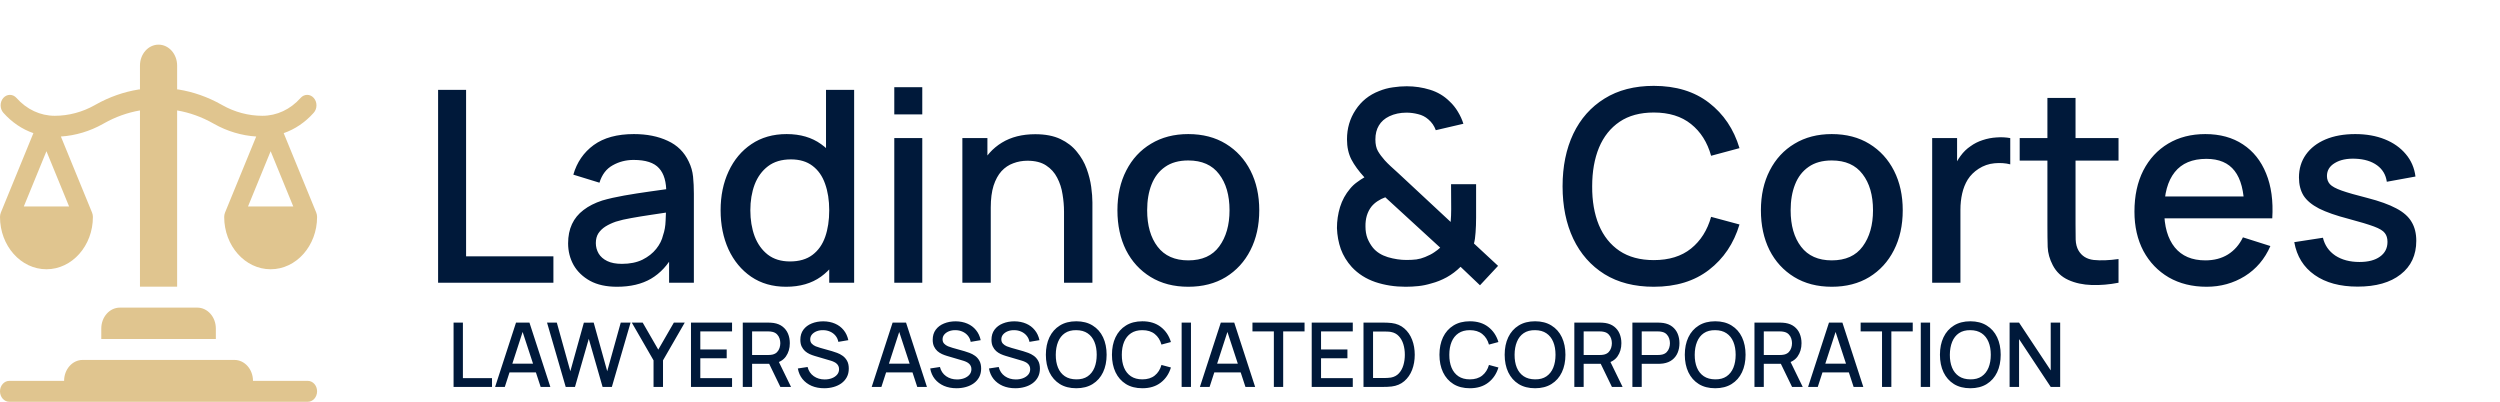
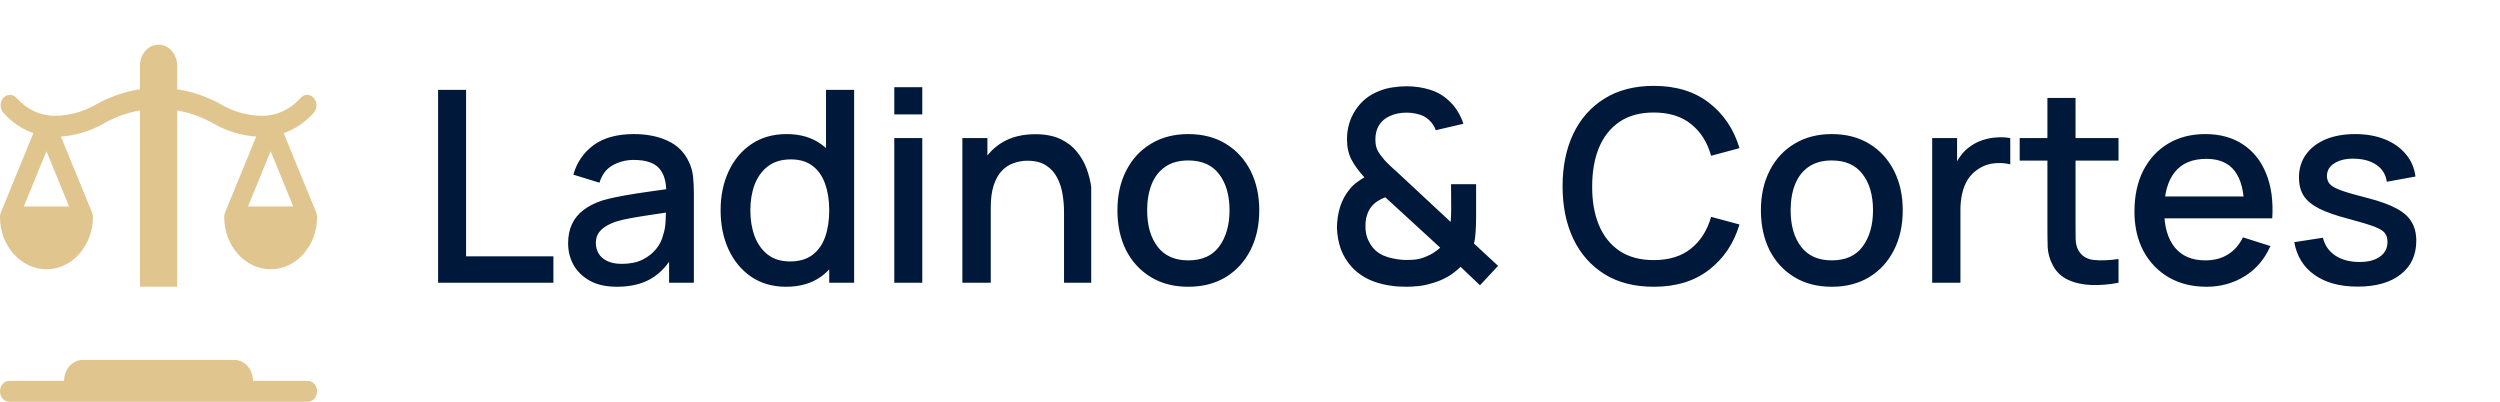
<svg xmlns="http://www.w3.org/2000/svg" width="168" height="27" viewBox="0 0 168 27" fill="none">
  <path d="M0 14.579C0 16.517 1.4 18.094 3.121 18.094C4.842 18.094 6.243 16.517 6.243 14.579C6.243 14.477 6.223 14.376 6.185 14.284L4.091 9.174C5.072 9.111 6.043 8.821 6.922 8.326L6.991 8.287C7.752 7.858 8.564 7.567 9.406 7.421V19.266H11.903V7.421C12.744 7.567 13.556 7.858 14.317 8.287L14.387 8.326C15.265 8.821 16.236 9.111 17.217 9.174L15.123 14.284C15.085 14.376 15.066 14.477 15.066 14.579C15.066 16.517 16.466 18.094 18.187 18.094C19.908 18.094 21.308 16.517 21.308 14.579C21.308 14.477 21.289 14.376 21.251 14.284L19.064 8.947C19.819 8.687 20.51 8.222 21.084 7.575C21.328 7.301 21.328 6.856 21.084 6.581C20.84 6.306 20.445 6.306 20.201 6.581C19.514 7.355 18.6 7.781 17.628 7.781C16.701 7.781 15.774 7.535 14.945 7.068L14.875 7.029C13.967 6.518 12.997 6.176 11.991 6.014C11.962 6.009 11.932 6.007 11.903 6.007V4.406C11.903 3.63 11.344 3 10.654 3C9.965 3 9.406 3.63 9.406 4.406V6.007C9.376 6.007 9.346 6.009 9.317 6.014C8.311 6.176 7.341 6.518 6.433 7.029L6.363 7.068C5.535 7.535 4.607 7.781 3.68 7.781C2.708 7.781 1.795 7.355 1.107 6.581C0.864 6.307 0.468 6.307 0.224 6.581C-0.019 6.856 -0.019 7.301 0.224 7.576C0.798 8.222 1.49 8.687 2.244 8.947L0.057 14.284C0.02 14.376 0 14.477 0 14.579ZM16.666 13.875L18.187 10.162L19.708 13.875H16.666ZM3.121 10.162L4.643 13.875H1.6L3.121 10.162Z" fill="#E0C58F" />
  <path d="M20.684 25.594H17.001C17.001 24.817 16.442 24.187 15.752 24.187H5.556C4.866 24.187 4.307 24.817 4.307 25.594H0.624C0.28 25.594 0 25.909 0 26.297C0 26.685 0.28 27 0.624 27H20.684C21.029 27 21.308 26.685 21.308 26.297C21.308 25.909 21.029 25.594 20.684 25.594Z" fill="#E0C58F" />
-   <path d="M13.257 20.672H8.055C7.365 20.672 6.806 21.301 6.806 22.078V22.781H14.505V22.078C14.505 21.301 13.947 20.672 13.257 20.672Z" fill="#E0C58F" />
-   <path d="M29.44 19V6.04H31.321V17.227H37.189V19H29.44ZM41.462 19.27C40.742 19.27 40.139 19.138 39.653 18.874C39.167 18.604 38.798 18.25 38.546 17.812C38.3 17.368 38.177 16.882 38.177 16.354C38.177 15.862 38.264 15.43 38.438 15.058C38.612 14.686 38.87 14.371 39.212 14.113C39.554 13.849 39.974 13.636 40.472 13.474C40.904 13.348 41.393 13.237 41.939 13.141C42.485 13.045 43.058 12.955 43.658 12.871C44.264 12.787 44.864 12.703 45.458 12.619L44.774 12.997C44.786 12.235 44.624 11.671 44.288 11.305C43.958 10.933 43.388 10.747 42.578 10.747C42.068 10.747 41.6 10.867 41.174 11.107C40.748 11.341 40.451 11.731 40.283 12.277L38.528 11.737C38.768 10.903 39.224 10.24 39.896 9.748C40.574 9.256 41.474 9.01 42.596 9.01C43.466 9.01 44.222 9.16 44.864 9.46C45.512 9.754 45.986 10.222 46.286 10.864C46.442 11.182 46.538 11.518 46.574 11.872C46.61 12.226 46.628 12.607 46.628 13.015V19H44.963V16.777L45.287 17.065C44.885 17.809 44.372 18.364 43.748 18.73C43.13 19.09 42.368 19.27 41.462 19.27ZM41.795 17.731C42.329 17.731 42.788 17.638 43.172 17.452C43.556 17.26 43.865 17.017 44.099 16.723C44.333 16.429 44.486 16.123 44.558 15.805C44.66 15.517 44.717 15.193 44.729 14.833C44.747 14.473 44.756 14.185 44.756 13.969L45.368 14.194C44.774 14.284 44.234 14.365 43.748 14.437C43.262 14.509 42.821 14.581 42.425 14.653C42.035 14.719 41.687 14.8 41.381 14.896C41.123 14.986 40.892 15.094 40.688 15.22C40.49 15.346 40.331 15.499 40.211 15.679C40.097 15.859 40.04 16.078 40.04 16.336C40.04 16.588 40.103 16.822 40.229 17.038C40.355 17.248 40.547 17.416 40.805 17.542C41.063 17.668 41.393 17.731 41.795 17.731ZM52.826 19.27C51.92 19.27 51.137 19.045 50.477 18.595C49.823 18.145 49.316 17.533 48.956 16.759C48.602 15.979 48.425 15.103 48.425 14.131C48.425 13.153 48.605 12.28 48.965 11.512C49.325 10.738 49.835 10.129 50.495 9.685C51.161 9.235 51.95 9.01 52.862 9.01C53.78 9.01 54.551 9.235 55.175 9.685C55.805 10.129 56.279 10.738 56.597 11.512C56.921 12.286 57.083 13.159 57.083 14.131C57.083 15.103 56.921 15.976 56.597 16.75C56.273 17.524 55.796 18.139 55.166 18.595C54.536 19.045 53.756 19.27 52.826 19.27ZM53.087 17.569C53.705 17.569 54.209 17.422 54.599 17.128C54.989 16.834 55.274 16.429 55.454 15.913C55.634 15.397 55.724 14.803 55.724 14.131C55.724 13.459 55.631 12.865 55.445 12.349C55.265 11.833 54.983 11.431 54.599 11.143C54.221 10.855 53.738 10.711 53.15 10.711C52.526 10.711 52.013 10.864 51.611 11.17C51.209 11.476 50.909 11.887 50.711 12.403C50.519 12.919 50.423 13.495 50.423 14.131C50.423 14.773 50.519 15.355 50.711 15.877C50.909 16.393 51.203 16.804 51.593 17.11C51.989 17.416 52.487 17.569 53.087 17.569ZM55.724 19V12.007H55.508V6.04H57.398V19H55.724ZM60.096 7.687V5.86H61.977V7.687H60.096ZM60.096 19V9.28H61.977V19H60.096ZM71.502 19V14.221C71.502 13.843 71.469 13.456 71.403 13.06C71.343 12.658 71.223 12.286 71.043 11.944C70.869 11.602 70.62 11.326 70.296 11.116C69.978 10.906 69.561 10.801 69.045 10.801C68.709 10.801 68.391 10.858 68.091 10.972C67.791 11.08 67.527 11.257 67.299 11.503C67.077 11.749 66.9 12.073 66.768 12.475C66.642 12.877 66.579 13.366 66.579 13.942L65.409 13.501C65.409 12.619 65.574 11.842 65.904 11.17C66.234 10.492 66.708 9.964 67.326 9.586C67.944 9.208 68.691 9.019 69.567 9.019C70.239 9.019 70.803 9.127 71.259 9.343C71.715 9.559 72.084 9.844 72.366 10.198C72.654 10.546 72.873 10.927 73.023 11.341C73.173 11.755 73.275 12.16 73.329 12.556C73.383 12.952 73.41 13.3 73.41 13.6V19H71.502ZM64.671 19V9.28H66.354V12.088H66.579V19H64.671ZM79.852 19.27C78.88 19.27 78.037 19.051 77.323 18.613C76.609 18.175 76.057 17.572 75.667 16.804C75.283 16.03 75.091 15.139 75.091 14.131C75.091 13.117 75.289 12.226 75.685 11.458C76.081 10.684 76.636 10.084 77.35 9.658C78.064 9.226 78.898 9.01 79.852 9.01C80.824 9.01 81.667 9.229 82.381 9.667C83.095 10.105 83.647 10.708 84.037 11.476C84.427 12.244 84.622 13.129 84.622 14.131C84.622 15.145 84.424 16.039 84.028 16.813C83.638 17.581 83.086 18.184 82.372 18.622C81.658 19.054 80.818 19.27 79.852 19.27ZM79.852 17.497C80.782 17.497 81.475 17.185 81.931 16.561C82.393 15.931 82.624 15.121 82.624 14.131C82.624 13.117 82.39 12.307 81.922 11.701C81.46 11.089 80.77 10.783 79.852 10.783C79.222 10.783 78.703 10.927 78.295 11.215C77.887 11.497 77.584 11.89 77.386 12.394C77.188 12.892 77.089 13.471 77.089 14.131C77.089 15.151 77.323 15.967 77.791 16.579C78.259 17.191 78.946 17.497 79.852 17.497ZM94.46 19.27C93.734 19.27 93.056 19.165 92.426 18.955C91.796 18.739 91.268 18.403 90.842 17.947C90.512 17.581 90.266 17.179 90.104 16.741C89.948 16.297 89.861 15.826 89.843 15.328C89.843 14.842 89.912 14.371 90.05 13.915C90.194 13.453 90.419 13.042 90.725 12.682C90.863 12.514 91.016 12.37 91.184 12.25C91.352 12.124 91.52 12.013 91.688 11.917C91.304 11.497 91.013 11.098 90.815 10.72C90.617 10.336 90.518 9.883 90.518 9.361C90.518 8.629 90.71 7.972 91.094 7.39C91.478 6.802 92.003 6.379 92.669 6.121C92.975 5.995 93.287 5.911 93.605 5.869C93.923 5.821 94.232 5.797 94.532 5.797C95.072 5.797 95.594 5.875 96.098 6.031C96.602 6.187 97.034 6.442 97.394 6.796C97.622 7.006 97.814 7.243 97.97 7.507C98.132 7.771 98.255 8.041 98.339 8.317L96.485 8.749C96.383 8.461 96.215 8.218 95.981 8.02C95.783 7.846 95.552 7.729 95.288 7.669C95.03 7.603 94.772 7.57 94.514 7.57C94.088 7.57 93.704 7.651 93.362 7.813C93.05 7.963 92.816 8.17 92.66 8.434C92.504 8.692 92.426 9.004 92.426 9.37C92.426 9.694 92.483 9.955 92.597 10.153C92.711 10.351 92.864 10.558 93.056 10.774C93.17 10.9 93.305 11.035 93.461 11.179C93.623 11.323 93.788 11.473 93.956 11.629L97.484 14.914C97.496 14.782 97.505 14.641 97.511 14.491C97.517 14.341 97.52 14.197 97.52 14.059L97.511 12.376H99.194V14.599C99.194 14.977 99.182 15.319 99.158 15.625C99.14 15.925 99.104 16.171 99.05 16.363L100.67 17.866L99.455 19.171L98.15 17.929C97.874 18.205 97.565 18.439 97.223 18.631C96.881 18.817 96.536 18.955 96.188 19.045C95.894 19.135 95.603 19.195 95.315 19.225C95.033 19.255 94.748 19.27 94.46 19.27ZM94.514 17.47C94.754 17.47 94.976 17.458 95.18 17.434C95.384 17.404 95.579 17.35 95.765 17.272C96.017 17.17 96.221 17.065 96.377 16.957C96.539 16.849 96.674 16.744 96.782 16.642L93.092 13.258C92.906 13.324 92.732 13.411 92.57 13.519C92.414 13.621 92.279 13.741 92.165 13.879C92.027 14.053 91.922 14.257 91.85 14.491C91.784 14.719 91.754 14.965 91.76 15.229C91.76 15.517 91.805 15.781 91.895 16.021C91.991 16.255 92.114 16.465 92.264 16.651C92.504 16.939 92.837 17.149 93.263 17.281C93.695 17.407 94.112 17.47 94.514 17.47ZM111.134 19.27C109.838 19.27 108.734 18.988 107.822 18.424C106.91 17.854 106.211 17.062 105.725 16.048C105.245 15.034 105.005 13.858 105.005 12.52C105.005 11.182 105.245 10.006 105.725 8.992C106.211 7.978 106.91 7.189 107.822 6.625C108.734 6.055 109.838 5.77 111.134 5.77C112.628 5.77 113.864 6.148 114.842 6.904C115.826 7.66 116.51 8.677 116.894 9.955L114.986 10.468C114.734 9.562 114.284 8.851 113.636 8.335C112.994 7.819 112.16 7.561 111.134 7.561C110.216 7.561 109.451 7.768 108.839 8.182C108.227 8.596 107.765 9.175 107.453 9.919C107.147 10.663 106.994 11.53 106.994 12.52C106.988 13.51 107.138 14.377 107.444 15.121C107.756 15.865 108.218 16.444 108.83 16.858C109.448 17.272 110.216 17.479 111.134 17.479C112.16 17.479 112.994 17.221 113.636 16.705C114.284 16.183 114.734 15.472 114.986 14.572L116.894 15.085C116.51 16.363 115.826 17.38 114.842 18.136C113.864 18.892 112.628 19.27 111.134 19.27ZM123.094 19.27C122.122 19.27 121.279 19.051 120.565 18.613C119.851 18.175 119.299 17.572 118.909 16.804C118.525 16.03 118.333 15.139 118.333 14.131C118.333 13.117 118.531 12.226 118.927 11.458C119.323 10.684 119.878 10.084 120.592 9.658C121.306 9.226 122.14 9.01 123.094 9.01C124.066 9.01 124.909 9.229 125.623 9.667C126.337 10.105 126.889 10.708 127.279 11.476C127.669 12.244 127.864 13.129 127.864 14.131C127.864 15.145 127.666 16.039 127.27 16.813C126.88 17.581 126.328 18.184 125.614 18.622C124.9 19.054 124.06 19.27 123.094 19.27ZM123.094 17.497C124.024 17.497 124.717 17.185 125.173 16.561C125.635 15.931 125.866 15.121 125.866 14.131C125.866 13.117 125.632 12.307 125.164 11.701C124.702 11.089 124.012 10.783 123.094 10.783C122.464 10.783 121.945 10.927 121.537 11.215C121.129 11.497 120.826 11.89 120.628 12.394C120.43 12.892 120.331 13.471 120.331 14.131C120.331 15.151 120.565 15.967 121.033 16.579C121.501 17.191 122.188 17.497 123.094 17.497ZM129.842 19V9.28H131.516V11.638L131.282 11.332C131.402 11.02 131.558 10.735 131.75 10.477C131.942 10.213 132.164 9.997 132.416 9.829C132.662 9.649 132.935 9.511 133.235 9.415C133.541 9.313 133.853 9.253 134.171 9.235C134.489 9.211 134.795 9.226 135.089 9.28V11.044C134.771 10.96 134.417 10.936 134.027 10.972C133.643 11.008 133.289 11.131 132.965 11.341C132.659 11.539 132.416 11.779 132.236 12.061C132.062 12.343 131.936 12.658 131.858 13.006C131.78 13.348 131.741 13.711 131.741 14.095V19H129.842ZM142.365 19C141.753 19.12 141.153 19.171 140.565 19.153C139.977 19.135 139.452 19.021 138.99 18.811C138.528 18.601 138.18 18.271 137.946 17.821C137.736 17.419 137.622 17.011 137.604 16.597C137.592 16.177 137.586 15.703 137.586 15.175V6.58H139.476V15.085C139.476 15.475 139.479 15.814 139.485 16.102C139.497 16.39 139.56 16.633 139.674 16.831C139.89 17.203 140.232 17.416 140.7 17.47C141.174 17.518 141.729 17.497 142.365 17.407V19ZM135.723 10.792V9.28H142.365V10.792H135.723ZM148.286 19.27C147.32 19.27 146.471 19.06 145.739 18.64C145.013 18.214 144.446 17.623 144.038 16.867C143.636 16.105 143.435 15.223 143.435 14.221C143.435 13.159 143.633 12.238 144.029 11.458C144.431 10.678 144.989 10.075 145.703 9.649C146.417 9.223 147.248 9.01 148.196 9.01C149.186 9.01 150.029 9.241 150.725 9.703C151.421 10.159 151.94 10.81 152.282 11.656C152.63 12.502 152.768 13.507 152.696 14.671H150.815V13.987C150.803 12.859 150.587 12.025 150.167 11.485C149.753 10.945 149.12 10.675 148.268 10.675C147.326 10.675 146.618 10.972 146.144 11.566C145.67 12.16 145.433 13.018 145.433 14.14C145.433 15.208 145.67 16.036 146.144 16.624C146.618 17.206 147.302 17.497 148.196 17.497C148.784 17.497 149.291 17.365 149.717 17.101C150.149 16.831 150.485 16.447 150.725 15.949L152.57 16.534C152.192 17.404 151.619 18.079 150.851 18.559C150.083 19.033 149.228 19.27 148.286 19.27ZM144.821 14.671V13.204H151.76V14.671H144.821ZM158.432 19.261C157.25 19.261 156.287 19 155.543 18.478C154.799 17.956 154.343 17.221 154.175 16.273L156.101 15.976C156.221 16.48 156.497 16.879 156.929 17.173C157.367 17.461 157.91 17.605 158.558 17.605C159.146 17.605 159.605 17.485 159.935 17.245C160.271 17.005 160.439 16.675 160.439 16.255C160.439 16.009 160.379 15.811 160.259 15.661C160.145 15.505 159.902 15.358 159.53 15.22C159.158 15.082 158.591 14.911 157.829 14.707C156.995 14.491 156.332 14.26 155.84 14.014C155.354 13.762 155.006 13.471 154.796 13.141C154.592 12.805 154.49 12.4 154.49 11.926C154.49 11.338 154.646 10.825 154.958 10.387C155.27 9.949 155.708 9.61 156.272 9.37C156.842 9.13 157.508 9.01 158.27 9.01C159.014 9.01 159.677 9.127 160.259 9.361C160.841 9.595 161.312 9.928 161.672 10.36C162.032 10.786 162.248 11.287 162.32 11.863L160.394 12.214C160.328 11.746 160.109 11.377 159.737 11.107C159.365 10.837 158.882 10.69 158.288 10.666C157.718 10.642 157.256 10.738 156.902 10.954C156.548 11.164 156.371 11.455 156.371 11.827C156.371 12.043 156.437 12.226 156.569 12.376C156.707 12.526 156.971 12.67 157.361 12.808C157.751 12.946 158.327 13.111 159.089 13.303C159.905 13.513 160.553 13.747 161.033 14.005C161.513 14.257 161.855 14.56 162.059 14.914C162.269 15.262 162.374 15.685 162.374 16.183C162.374 17.143 162.023 17.896 161.321 18.442C160.625 18.988 159.662 19.261 158.432 19.261Z" fill="#00193A" />
-   <path d="M30.48 26V21.68H31.107V25.409H33.063V26H30.48ZM33.272 26L34.676 21.68H35.579L36.983 26H36.332L35.039 22.058H35.201L33.923 26H33.272ZM34.001 25.025V24.437H36.257V25.025H34.001ZM38.015 26L36.761 21.68H37.418L38.327 24.947L39.236 21.683L39.896 21.68L40.805 24.947L41.714 21.68H42.374L41.117 26H40.493L39.566 22.769L38.639 26H38.015ZM43.918 26V24.215L42.457 21.68H43.189L44.236 23.495L45.283 21.68H46.015L44.554 24.215V26H43.918ZM46.434 26V21.68H49.194V22.271H47.061V23.483H48.834V24.074H47.061V25.409H49.194V26H46.434ZM49.914 26V21.68H51.66C51.702 21.68 51.754 21.682 51.816 21.686C51.878 21.688 51.937 21.694 51.993 21.704C52.233 21.742 52.433 21.824 52.593 21.95C52.755 22.076 52.876 22.235 52.956 22.427C53.036 22.619 53.076 22.831 53.076 23.063C53.076 23.407 52.988 23.704 52.812 23.954C52.636 24.202 52.372 24.357 52.02 24.419L51.765 24.449H50.541V26H49.914ZM52.44 26L51.588 24.242L52.221 24.08L53.157 26H52.44ZM50.541 23.855H51.636C51.676 23.855 51.72 23.853 51.768 23.849C51.818 23.845 51.865 23.838 51.909 23.828C52.037 23.798 52.14 23.743 52.218 23.663C52.296 23.581 52.352 23.487 52.386 23.381C52.42 23.275 52.437 23.169 52.437 23.063C52.437 22.957 52.42 22.852 52.386 22.748C52.352 22.642 52.296 22.549 52.218 22.469C52.14 22.387 52.037 22.331 51.909 22.301C51.865 22.289 51.818 22.281 51.768 22.277C51.72 22.273 51.676 22.271 51.636 22.271H50.541V23.855ZM55.383 26.09C55.072 26.09 54.792 26.037 54.542 25.931C54.294 25.823 54.09 25.67 53.928 25.472C53.767 25.272 53.663 25.035 53.615 24.761L54.27 24.662C54.336 24.926 54.474 25.132 54.684 25.28C54.894 25.426 55.139 25.499 55.419 25.499C55.593 25.499 55.752 25.472 55.898 25.418C56.044 25.362 56.161 25.283 56.249 25.181C56.34 25.077 56.385 24.953 56.385 24.809C56.385 24.731 56.37 24.662 56.343 24.602C56.316 24.542 56.279 24.49 56.231 24.446C56.185 24.4 56.129 24.361 56.06 24.329C55.995 24.295 55.922 24.266 55.842 24.242L54.734 23.915C54.627 23.883 54.517 23.842 54.404 23.792C54.292 23.74 54.19 23.673 54.096 23.591C54.004 23.507 53.928 23.404 53.87 23.282C53.812 23.158 53.783 23.008 53.783 22.832C53.783 22.566 53.852 22.341 53.987 22.157C54.126 21.971 54.312 21.831 54.545 21.737C54.779 21.641 55.041 21.593 55.331 21.593C55.623 21.597 55.885 21.649 56.114 21.749C56.346 21.849 56.538 21.993 56.691 22.181C56.844 22.367 56.95 22.593 57.008 22.859L56.337 22.973C56.306 22.811 56.242 22.672 56.145 22.556C56.047 22.438 55.926 22.348 55.785 22.286C55.642 22.222 55.489 22.189 55.322 22.187C55.163 22.183 55.016 22.207 54.882 22.259C54.749 22.311 54.644 22.384 54.563 22.478C54.486 22.572 54.447 22.68 54.447 22.802C54.447 22.922 54.481 23.019 54.551 23.093C54.621 23.167 54.708 23.226 54.809 23.27C54.913 23.312 55.017 23.347 55.118 23.375L55.916 23.6C56.017 23.628 56.13 23.666 56.255 23.714C56.383 23.76 56.507 23.825 56.624 23.909C56.745 23.993 56.843 24.105 56.922 24.245C56.999 24.383 57.038 24.557 57.038 24.767C57.038 24.985 56.995 25.177 56.907 25.343C56.819 25.507 56.697 25.645 56.544 25.757C56.392 25.867 56.215 25.95 56.016 26.006C55.816 26.062 55.605 26.09 55.383 26.09ZM58.579 26L59.983 21.68H60.886L62.29 26H61.639L60.346 22.058H60.508L59.23 26H58.579ZM59.308 25.025V24.437H61.564V25.025H59.308ZM64.277 26.09C63.967 26.09 63.687 26.037 63.437 25.931C63.189 25.823 62.984 25.67 62.822 25.472C62.662 25.272 62.558 25.035 62.51 24.761L63.164 24.662C63.23 24.926 63.368 25.132 63.578 25.28C63.788 25.426 64.033 25.499 64.313 25.499C64.487 25.499 64.647 25.472 64.793 25.418C64.939 25.362 65.056 25.283 65.144 25.181C65.234 25.077 65.279 24.953 65.279 24.809C65.279 24.731 65.265 24.662 65.237 24.602C65.211 24.542 65.174 24.49 65.126 24.446C65.08 24.4 65.023 24.361 64.955 24.329C64.889 24.295 64.816 24.266 64.736 24.242L63.629 23.915C63.521 23.883 63.411 23.842 63.299 23.792C63.187 23.74 63.084 23.673 62.99 23.591C62.898 23.507 62.823 23.404 62.765 23.282C62.707 23.158 62.678 23.008 62.678 22.832C62.678 22.566 62.746 22.341 62.882 22.157C63.02 21.971 63.206 21.831 63.44 21.737C63.674 21.641 63.936 21.593 64.226 21.593C64.518 21.597 64.779 21.649 65.009 21.749C65.241 21.849 65.433 21.993 65.585 22.181C65.739 22.367 65.845 22.593 65.903 22.859L65.231 22.973C65.201 22.811 65.137 22.672 65.039 22.556C64.941 22.438 64.821 22.348 64.679 22.286C64.537 22.222 64.383 22.189 64.217 22.187C64.057 22.183 63.91 22.207 63.776 22.259C63.644 22.311 63.538 22.384 63.458 22.478C63.38 22.572 63.341 22.68 63.341 22.802C63.341 22.922 63.376 23.019 63.446 23.093C63.516 23.167 63.602 23.226 63.704 23.27C63.808 23.312 63.911 23.347 64.013 23.375L64.811 23.6C64.911 23.628 65.024 23.666 65.15 23.714C65.278 23.76 65.401 23.825 65.519 23.909C65.639 23.993 65.738 24.105 65.816 24.245C65.894 24.383 65.933 24.557 65.933 24.767C65.933 24.985 65.889 25.177 65.801 25.343C65.713 25.507 65.592 25.645 65.438 25.757C65.286 25.867 65.11 25.95 64.91 26.006C64.71 26.062 64.499 26.09 64.277 26.09ZM68.226 26.09C67.916 26.09 67.636 26.037 67.386 25.931C67.138 25.823 66.933 25.67 66.771 25.472C66.611 25.272 66.507 25.035 66.459 24.761L67.113 24.662C67.179 24.926 67.317 25.132 67.527 25.28C67.737 25.426 67.982 25.499 68.262 25.499C68.436 25.499 68.596 25.472 68.742 25.418C68.888 25.362 69.005 25.283 69.093 25.181C69.183 25.077 69.228 24.953 69.228 24.809C69.228 24.731 69.214 24.662 69.186 24.602C69.16 24.542 69.123 24.49 69.075 24.446C69.029 24.4 68.972 24.361 68.904 24.329C68.838 24.295 68.765 24.266 68.685 24.242L67.578 23.915C67.47 23.883 67.36 23.842 67.248 23.792C67.136 23.74 67.033 23.673 66.939 23.591C66.847 23.507 66.772 23.404 66.714 23.282C66.656 23.158 66.627 23.008 66.627 22.832C66.627 22.566 66.695 22.341 66.831 22.157C66.969 21.971 67.155 21.831 67.389 21.737C67.623 21.641 67.885 21.593 68.175 21.593C68.467 21.597 68.728 21.649 68.958 21.749C69.19 21.849 69.382 21.993 69.534 22.181C69.688 22.367 69.794 22.593 69.852 22.859L69.18 22.973C69.15 22.811 69.086 22.672 68.988 22.556C68.89 22.438 68.77 22.348 68.628 22.286C68.486 22.222 68.332 22.189 68.166 22.187C68.006 22.183 67.859 22.207 67.725 22.259C67.593 22.311 67.487 22.384 67.407 22.478C67.329 22.572 67.29 22.68 67.29 22.802C67.29 22.922 67.325 23.019 67.395 23.093C67.465 23.167 67.551 23.226 67.653 23.27C67.757 23.312 67.86 23.347 67.962 23.375L68.76 23.6C68.86 23.628 68.973 23.666 69.099 23.714C69.227 23.76 69.35 23.825 69.468 23.909C69.588 23.993 69.687 24.105 69.765 24.245C69.843 24.383 69.882 24.557 69.882 24.767C69.882 24.985 69.838 25.177 69.75 25.343C69.662 25.507 69.541 25.645 69.387 25.757C69.235 25.867 69.059 25.95 68.859 26.006C68.659 26.062 68.448 26.09 68.226 26.09ZM72.325 26.09C71.893 26.09 71.525 25.996 71.221 25.808C70.917 25.618 70.684 25.354 70.522 25.016C70.362 24.678 70.282 24.286 70.282 23.84C70.282 23.394 70.362 23.002 70.522 22.664C70.684 22.326 70.917 22.063 71.221 21.875C71.525 21.685 71.893 21.59 72.325 21.59C72.755 21.59 73.122 21.685 73.426 21.875C73.732 22.063 73.965 22.326 74.125 22.664C74.285 23.002 74.365 23.394 74.365 23.84C74.365 24.286 74.285 24.678 74.125 25.016C73.965 25.354 73.732 25.618 73.426 25.808C73.122 25.996 72.755 26.09 72.325 26.09ZM72.325 25.493C72.631 25.497 72.885 25.43 73.087 25.292C73.291 25.152 73.444 24.958 73.546 24.71C73.648 24.46 73.699 24.17 73.699 23.84C73.699 23.51 73.648 23.222 73.546 22.976C73.444 22.728 73.291 22.535 73.087 22.397C72.885 22.259 72.631 22.189 72.325 22.187C72.019 22.183 71.764 22.25 71.56 22.388C71.358 22.526 71.206 22.72 71.104 22.97C71.002 23.22 70.95 23.51 70.948 23.84C70.946 24.17 70.996 24.459 71.098 24.707C71.2 24.953 71.353 25.145 71.557 25.283C71.763 25.421 72.019 25.491 72.325 25.493ZM76.766 26.09C76.334 26.09 75.966 25.996 75.662 25.808C75.358 25.618 75.125 25.354 74.963 25.016C74.803 24.678 74.723 24.286 74.723 23.84C74.723 23.394 74.803 23.002 74.963 22.664C75.125 22.326 75.358 22.063 75.662 21.875C75.966 21.685 76.334 21.59 76.766 21.59C77.264 21.59 77.676 21.716 78.002 21.968C78.33 22.22 78.558 22.559 78.686 22.985L78.05 23.156C77.966 22.854 77.816 22.617 77.6 22.445C77.386 22.273 77.108 22.187 76.766 22.187C76.46 22.187 76.205 22.256 76.001 22.394C75.797 22.532 75.643 22.725 75.539 22.973C75.437 23.221 75.386 23.51 75.386 23.84C75.384 24.17 75.434 24.459 75.536 24.707C75.64 24.955 75.794 25.148 75.998 25.286C76.204 25.424 76.46 25.493 76.766 25.493C77.108 25.493 77.386 25.407 77.6 25.235C77.816 25.061 77.966 24.824 78.05 24.524L78.686 24.695C78.558 25.121 78.33 25.46 78.002 25.712C77.676 25.964 77.264 26.09 76.766 26.09ZM79.406 26V21.68H80.033V26H79.406ZM80.634 26L82.038 21.68H82.941L84.345 26H83.694L82.401 22.058H82.563L81.285 26H80.634ZM81.363 25.025V24.437H83.619V25.025H81.363ZM85.603 26V22.271H84.165V21.68H87.666V22.271H86.23V26H85.603ZM88.147 26V21.68H90.907V22.271H88.774V23.483H90.547V24.074H88.774V25.409H90.907V26H88.147ZM91.627 26V21.68H92.98C93.02 21.68 93.094 21.681 93.202 21.683C93.312 21.685 93.417 21.693 93.517 21.707C93.855 21.749 94.139 21.87 94.369 22.07C94.601 22.27 94.776 22.524 94.894 22.832C95.012 23.138 95.071 23.474 95.071 23.84C95.071 24.208 95.012 24.546 94.894 24.854C94.776 25.16 94.601 25.413 94.369 25.613C94.139 25.811 93.855 25.931 93.517 25.973C93.417 25.987 93.312 25.995 93.202 25.997C93.094 25.999 93.02 26 92.98 26H91.627ZM92.269 25.403H92.98C93.048 25.403 93.129 25.401 93.223 25.397C93.317 25.393 93.4 25.385 93.472 25.373C93.692 25.331 93.87 25.236 94.006 25.088C94.144 24.938 94.245 24.754 94.309 24.536C94.373 24.318 94.405 24.086 94.405 23.84C94.405 23.586 94.372 23.351 94.306 23.135C94.24 22.917 94.138 22.735 94 22.589C93.864 22.441 93.688 22.347 93.472 22.307C93.4 22.293 93.316 22.285 93.22 22.283C93.126 22.279 93.046 22.277 92.98 22.277H92.269V25.403ZM98.774 26.09C98.342 26.09 97.974 25.996 97.67 25.808C97.366 25.618 97.133 25.354 96.971 25.016C96.811 24.678 96.731 24.286 96.731 23.84C96.731 23.394 96.811 23.002 96.971 22.664C97.133 22.326 97.366 22.063 97.67 21.875C97.974 21.685 98.342 21.59 98.774 21.59C99.272 21.59 99.684 21.716 100.01 21.968C100.338 22.22 100.566 22.559 100.694 22.985L100.058 23.156C99.974 22.854 99.824 22.617 99.608 22.445C99.394 22.273 99.116 22.187 98.774 22.187C98.468 22.187 98.213 22.256 98.009 22.394C97.805 22.532 97.651 22.725 97.547 22.973C97.445 23.221 97.394 23.51 97.394 23.84C97.392 24.17 97.442 24.459 97.544 24.707C97.648 24.955 97.802 25.148 98.006 25.286C98.212 25.424 98.468 25.493 98.774 25.493C99.116 25.493 99.394 25.407 99.608 25.235C99.824 25.061 99.974 24.824 100.058 24.524L100.694 24.695C100.566 25.121 100.338 25.46 100.01 25.712C99.684 25.964 99.272 26.09 98.774 26.09ZM103.157 26.09C102.725 26.09 102.357 25.996 102.053 25.808C101.749 25.618 101.516 25.354 101.354 25.016C101.194 24.678 101.114 24.286 101.114 23.84C101.114 23.394 101.194 23.002 101.354 22.664C101.516 22.326 101.749 22.063 102.053 21.875C102.357 21.685 102.725 21.59 103.157 21.59C103.587 21.59 103.954 21.685 104.258 21.875C104.564 22.063 104.797 22.326 104.957 22.664C105.117 23.002 105.197 23.394 105.197 23.84C105.197 24.286 105.117 24.678 104.957 25.016C104.797 25.354 104.564 25.618 104.258 25.808C103.954 25.996 103.587 26.09 103.157 26.09ZM103.157 25.493C103.463 25.497 103.717 25.43 103.919 25.292C104.123 25.152 104.276 24.958 104.378 24.71C104.48 24.46 104.531 24.17 104.531 23.84C104.531 23.51 104.48 23.222 104.378 22.976C104.276 22.728 104.123 22.535 103.919 22.397C103.717 22.259 103.463 22.189 103.157 22.187C102.851 22.183 102.596 22.25 102.392 22.388C102.19 22.526 102.038 22.72 101.936 22.97C101.834 23.22 101.782 23.51 101.78 23.84C101.778 24.17 101.828 24.459 101.93 24.707C102.032 24.953 102.185 25.145 102.389 25.283C102.595 25.421 102.851 25.491 103.157 25.493ZM105.795 26V21.68H107.541C107.583 21.68 107.635 21.682 107.697 21.686C107.759 21.688 107.818 21.694 107.874 21.704C108.114 21.742 108.314 21.824 108.474 21.95C108.636 22.076 108.757 22.235 108.837 22.427C108.917 22.619 108.957 22.831 108.957 23.063C108.957 23.407 108.869 23.704 108.693 23.954C108.517 24.202 108.253 24.357 107.901 24.419L107.646 24.449H106.422V26H105.795ZM108.321 26L107.469 24.242L108.102 24.08L109.038 26H108.321ZM106.422 23.855H107.517C107.557 23.855 107.601 23.853 107.649 23.849C107.699 23.845 107.746 23.838 107.79 23.828C107.918 23.798 108.021 23.743 108.099 23.663C108.177 23.581 108.233 23.487 108.267 23.381C108.301 23.275 108.318 23.169 108.318 23.063C108.318 22.957 108.301 22.852 108.267 22.748C108.233 22.642 108.177 22.549 108.099 22.469C108.021 22.387 107.918 22.331 107.79 22.301C107.746 22.289 107.699 22.281 107.649 22.277C107.601 22.273 107.557 22.271 107.517 22.271H106.422V23.855ZM109.697 26V21.68H111.443C111.485 21.68 111.537 21.682 111.599 21.686C111.661 21.688 111.72 21.694 111.776 21.704C112.016 21.742 112.216 21.824 112.376 21.95C112.538 22.076 112.659 22.235 112.739 22.427C112.819 22.619 112.859 22.831 112.859 23.063C112.859 23.297 112.819 23.51 112.739 23.702C112.659 23.894 112.538 24.053 112.376 24.179C112.216 24.305 112.016 24.387 111.776 24.425C111.72 24.433 111.66 24.439 111.596 24.443C111.534 24.447 111.483 24.449 111.443 24.449H110.324V26H109.697ZM110.324 23.855H111.419C111.459 23.855 111.503 23.853 111.551 23.849C111.601 23.845 111.648 23.838 111.692 23.828C111.82 23.798 111.923 23.743 112.001 23.663C112.079 23.581 112.135 23.487 112.169 23.381C112.203 23.275 112.22 23.169 112.22 23.063C112.22 22.957 112.203 22.852 112.169 22.748C112.135 22.642 112.079 22.549 112.001 22.469C111.923 22.387 111.82 22.331 111.692 22.301C111.648 22.289 111.601 22.281 111.551 22.277C111.503 22.273 111.459 22.271 111.419 22.271H110.324V23.855ZM115.262 26.09C114.83 26.09 114.462 25.996 114.158 25.808C113.854 25.618 113.621 25.354 113.459 25.016C113.299 24.678 113.219 24.286 113.219 23.84C113.219 23.394 113.299 23.002 113.459 22.664C113.621 22.326 113.854 22.063 114.158 21.875C114.462 21.685 114.83 21.59 115.262 21.59C115.692 21.59 116.059 21.685 116.363 21.875C116.669 22.063 116.902 22.326 117.062 22.664C117.222 23.002 117.302 23.394 117.302 23.84C117.302 24.286 117.222 24.678 117.062 25.016C116.902 25.354 116.669 25.618 116.363 25.808C116.059 25.996 115.692 26.09 115.262 26.09ZM115.262 25.493C115.568 25.497 115.822 25.43 116.024 25.292C116.228 25.152 116.381 24.958 116.483 24.71C116.585 24.46 116.636 24.17 116.636 23.84C116.636 23.51 116.585 23.222 116.483 22.976C116.381 22.728 116.228 22.535 116.024 22.397C115.822 22.259 115.568 22.189 115.262 22.187C114.956 22.183 114.701 22.25 114.497 22.388C114.295 22.526 114.143 22.72 114.041 22.97C113.939 23.22 113.887 23.51 113.885 23.84C113.883 24.17 113.933 24.459 114.035 24.707C114.137 24.953 114.29 25.145 114.494 25.283C114.7 25.421 114.956 25.491 115.262 25.493ZM117.9 26V21.68H119.646C119.688 21.68 119.74 21.682 119.802 21.686C119.864 21.688 119.923 21.694 119.979 21.704C120.219 21.742 120.419 21.824 120.579 21.95C120.741 22.076 120.862 22.235 120.942 22.427C121.022 22.619 121.062 22.831 121.062 23.063C121.062 23.407 120.974 23.704 120.798 23.954C120.622 24.202 120.358 24.357 120.006 24.419L119.751 24.449H118.527V26H117.9ZM120.426 26L119.574 24.242L120.207 24.08L121.143 26H120.426ZM118.527 23.855H119.622C119.662 23.855 119.706 23.853 119.754 23.849C119.804 23.845 119.851 23.838 119.895 23.828C120.023 23.798 120.126 23.743 120.204 23.663C120.282 23.581 120.338 23.487 120.372 23.381C120.406 23.275 120.423 23.169 120.423 23.063C120.423 22.957 120.406 22.852 120.372 22.748C120.338 22.642 120.282 22.549 120.204 22.469C120.126 22.387 120.023 22.331 119.895 22.301C119.851 22.289 119.804 22.281 119.754 22.277C119.706 22.273 119.662 22.271 119.622 22.271H118.527V23.855ZM121.503 26L122.907 21.68H123.81L125.214 26H124.563L123.27 22.058H123.432L122.154 26H121.503ZM122.232 25.025V24.437H124.488V25.025H122.232ZM126.472 26V22.271H125.035V21.68H128.536V22.271H127.099V26H126.472ZM129.076 26V21.68H129.703V26H129.076ZM132.407 26.09C131.975 26.09 131.607 25.996 131.303 25.808C130.999 25.618 130.766 25.354 130.604 25.016C130.444 24.678 130.364 24.286 130.364 23.84C130.364 23.394 130.444 23.002 130.604 22.664C130.766 22.326 130.999 22.063 131.303 21.875C131.607 21.685 131.975 21.59 132.407 21.59C132.837 21.59 133.204 21.685 133.508 21.875C133.814 22.063 134.047 22.326 134.207 22.664C134.367 23.002 134.447 23.394 134.447 23.84C134.447 24.286 134.367 24.678 134.207 25.016C134.047 25.354 133.814 25.618 133.508 25.808C133.204 25.996 132.837 26.09 132.407 26.09ZM132.407 25.493C132.713 25.497 132.967 25.43 133.169 25.292C133.373 25.152 133.526 24.958 133.628 24.71C133.73 24.46 133.781 24.17 133.781 23.84C133.781 23.51 133.73 23.222 133.628 22.976C133.526 22.728 133.373 22.535 133.169 22.397C132.967 22.259 132.713 22.189 132.407 22.187C132.101 22.183 131.846 22.25 131.642 22.388C131.44 22.526 131.288 22.72 131.186 22.97C131.084 23.22 131.032 23.51 131.03 23.84C131.028 24.17 131.078 24.459 131.18 24.707C131.282 24.953 131.435 25.145 131.639 25.283C131.845 25.421 132.101 25.491 132.407 25.493ZM135.045 26V21.68H135.681L137.808 24.89V21.68H138.444V26H137.808L135.681 22.787V26H135.045Z" fill="#00193A" />
+   <path d="M29.44 19V6.04H31.321V17.227H37.189V19H29.44ZM41.462 19.27C40.742 19.27 40.139 19.138 39.653 18.874C39.167 18.604 38.798 18.25 38.546 17.812C38.3 17.368 38.177 16.882 38.177 16.354C38.177 15.862 38.264 15.43 38.438 15.058C38.612 14.686 38.87 14.371 39.212 14.113C39.554 13.849 39.974 13.636 40.472 13.474C40.904 13.348 41.393 13.237 41.939 13.141C42.485 13.045 43.058 12.955 43.658 12.871C44.264 12.787 44.864 12.703 45.458 12.619L44.774 12.997C44.786 12.235 44.624 11.671 44.288 11.305C43.958 10.933 43.388 10.747 42.578 10.747C42.068 10.747 41.6 10.867 41.174 11.107C40.748 11.341 40.451 11.731 40.283 12.277L38.528 11.737C38.768 10.903 39.224 10.24 39.896 9.748C40.574 9.256 41.474 9.01 42.596 9.01C43.466 9.01 44.222 9.16 44.864 9.46C45.512 9.754 45.986 10.222 46.286 10.864C46.442 11.182 46.538 11.518 46.574 11.872C46.61 12.226 46.628 12.607 46.628 13.015V19H44.963V16.777L45.287 17.065C44.885 17.809 44.372 18.364 43.748 18.73C43.13 19.09 42.368 19.27 41.462 19.27ZM41.795 17.731C42.329 17.731 42.788 17.638 43.172 17.452C43.556 17.26 43.865 17.017 44.099 16.723C44.333 16.429 44.486 16.123 44.558 15.805C44.66 15.517 44.717 15.193 44.729 14.833C44.747 14.473 44.756 14.185 44.756 13.969L45.368 14.194C44.774 14.284 44.234 14.365 43.748 14.437C43.262 14.509 42.821 14.581 42.425 14.653C42.035 14.719 41.687 14.8 41.381 14.896C41.123 14.986 40.892 15.094 40.688 15.22C40.49 15.346 40.331 15.499 40.211 15.679C40.097 15.859 40.04 16.078 40.04 16.336C40.04 16.588 40.103 16.822 40.229 17.038C40.355 17.248 40.547 17.416 40.805 17.542C41.063 17.668 41.393 17.731 41.795 17.731ZM52.826 19.27C51.92 19.27 51.137 19.045 50.477 18.595C49.823 18.145 49.316 17.533 48.956 16.759C48.602 15.979 48.425 15.103 48.425 14.131C48.425 13.153 48.605 12.28 48.965 11.512C49.325 10.738 49.835 10.129 50.495 9.685C51.161 9.235 51.95 9.01 52.862 9.01C53.78 9.01 54.551 9.235 55.175 9.685C55.805 10.129 56.279 10.738 56.597 11.512C56.921 12.286 57.083 13.159 57.083 14.131C57.083 15.103 56.921 15.976 56.597 16.75C56.273 17.524 55.796 18.139 55.166 18.595C54.536 19.045 53.756 19.27 52.826 19.27ZM53.087 17.569C53.705 17.569 54.209 17.422 54.599 17.128C54.989 16.834 55.274 16.429 55.454 15.913C55.634 15.397 55.724 14.803 55.724 14.131C55.724 13.459 55.631 12.865 55.445 12.349C55.265 11.833 54.983 11.431 54.599 11.143C54.221 10.855 53.738 10.711 53.15 10.711C52.526 10.711 52.013 10.864 51.611 11.17C51.209 11.476 50.909 11.887 50.711 12.403C50.519 12.919 50.423 13.495 50.423 14.131C50.423 14.773 50.519 15.355 50.711 15.877C50.909 16.393 51.203 16.804 51.593 17.11C51.989 17.416 52.487 17.569 53.087 17.569ZM55.724 19V12.007H55.508V6.04H57.398V19H55.724ZM60.096 7.687V5.86H61.977V7.687H60.096ZM60.096 19V9.28H61.977V19H60.096ZM71.502 19V14.221C71.502 13.843 71.469 13.456 71.403 13.06C71.343 12.658 71.223 12.286 71.043 11.944C70.869 11.602 70.62 11.326 70.296 11.116C69.978 10.906 69.561 10.801 69.045 10.801C68.709 10.801 68.391 10.858 68.091 10.972C67.791 11.08 67.527 11.257 67.299 11.503C67.077 11.749 66.9 12.073 66.768 12.475C66.642 12.877 66.579 13.366 66.579 13.942L65.409 13.501C65.409 12.619 65.574 11.842 65.904 11.17C66.234 10.492 66.708 9.964 67.326 9.586C67.944 9.208 68.691 9.019 69.567 9.019C70.239 9.019 70.803 9.127 71.259 9.343C71.715 9.559 72.084 9.844 72.366 10.198C72.654 10.546 72.873 10.927 73.023 11.341C73.173 11.755 73.275 12.16 73.329 12.556V19H71.502ZM64.671 19V9.28H66.354V12.088H66.579V19H64.671ZM79.852 19.27C78.88 19.27 78.037 19.051 77.323 18.613C76.609 18.175 76.057 17.572 75.667 16.804C75.283 16.03 75.091 15.139 75.091 14.131C75.091 13.117 75.289 12.226 75.685 11.458C76.081 10.684 76.636 10.084 77.35 9.658C78.064 9.226 78.898 9.01 79.852 9.01C80.824 9.01 81.667 9.229 82.381 9.667C83.095 10.105 83.647 10.708 84.037 11.476C84.427 12.244 84.622 13.129 84.622 14.131C84.622 15.145 84.424 16.039 84.028 16.813C83.638 17.581 83.086 18.184 82.372 18.622C81.658 19.054 80.818 19.27 79.852 19.27ZM79.852 17.497C80.782 17.497 81.475 17.185 81.931 16.561C82.393 15.931 82.624 15.121 82.624 14.131C82.624 13.117 82.39 12.307 81.922 11.701C81.46 11.089 80.77 10.783 79.852 10.783C79.222 10.783 78.703 10.927 78.295 11.215C77.887 11.497 77.584 11.89 77.386 12.394C77.188 12.892 77.089 13.471 77.089 14.131C77.089 15.151 77.323 15.967 77.791 16.579C78.259 17.191 78.946 17.497 79.852 17.497ZM94.46 19.27C93.734 19.27 93.056 19.165 92.426 18.955C91.796 18.739 91.268 18.403 90.842 17.947C90.512 17.581 90.266 17.179 90.104 16.741C89.948 16.297 89.861 15.826 89.843 15.328C89.843 14.842 89.912 14.371 90.05 13.915C90.194 13.453 90.419 13.042 90.725 12.682C90.863 12.514 91.016 12.37 91.184 12.25C91.352 12.124 91.52 12.013 91.688 11.917C91.304 11.497 91.013 11.098 90.815 10.72C90.617 10.336 90.518 9.883 90.518 9.361C90.518 8.629 90.71 7.972 91.094 7.39C91.478 6.802 92.003 6.379 92.669 6.121C92.975 5.995 93.287 5.911 93.605 5.869C93.923 5.821 94.232 5.797 94.532 5.797C95.072 5.797 95.594 5.875 96.098 6.031C96.602 6.187 97.034 6.442 97.394 6.796C97.622 7.006 97.814 7.243 97.97 7.507C98.132 7.771 98.255 8.041 98.339 8.317L96.485 8.749C96.383 8.461 96.215 8.218 95.981 8.02C95.783 7.846 95.552 7.729 95.288 7.669C95.03 7.603 94.772 7.57 94.514 7.57C94.088 7.57 93.704 7.651 93.362 7.813C93.05 7.963 92.816 8.17 92.66 8.434C92.504 8.692 92.426 9.004 92.426 9.37C92.426 9.694 92.483 9.955 92.597 10.153C92.711 10.351 92.864 10.558 93.056 10.774C93.17 10.9 93.305 11.035 93.461 11.179C93.623 11.323 93.788 11.473 93.956 11.629L97.484 14.914C97.496 14.782 97.505 14.641 97.511 14.491C97.517 14.341 97.52 14.197 97.52 14.059L97.511 12.376H99.194V14.599C99.194 14.977 99.182 15.319 99.158 15.625C99.14 15.925 99.104 16.171 99.05 16.363L100.67 17.866L99.455 19.171L98.15 17.929C97.874 18.205 97.565 18.439 97.223 18.631C96.881 18.817 96.536 18.955 96.188 19.045C95.894 19.135 95.603 19.195 95.315 19.225C95.033 19.255 94.748 19.27 94.46 19.27ZM94.514 17.47C94.754 17.47 94.976 17.458 95.18 17.434C95.384 17.404 95.579 17.35 95.765 17.272C96.017 17.17 96.221 17.065 96.377 16.957C96.539 16.849 96.674 16.744 96.782 16.642L93.092 13.258C92.906 13.324 92.732 13.411 92.57 13.519C92.414 13.621 92.279 13.741 92.165 13.879C92.027 14.053 91.922 14.257 91.85 14.491C91.784 14.719 91.754 14.965 91.76 15.229C91.76 15.517 91.805 15.781 91.895 16.021C91.991 16.255 92.114 16.465 92.264 16.651C92.504 16.939 92.837 17.149 93.263 17.281C93.695 17.407 94.112 17.47 94.514 17.47ZM111.134 19.27C109.838 19.27 108.734 18.988 107.822 18.424C106.91 17.854 106.211 17.062 105.725 16.048C105.245 15.034 105.005 13.858 105.005 12.52C105.005 11.182 105.245 10.006 105.725 8.992C106.211 7.978 106.91 7.189 107.822 6.625C108.734 6.055 109.838 5.77 111.134 5.77C112.628 5.77 113.864 6.148 114.842 6.904C115.826 7.66 116.51 8.677 116.894 9.955L114.986 10.468C114.734 9.562 114.284 8.851 113.636 8.335C112.994 7.819 112.16 7.561 111.134 7.561C110.216 7.561 109.451 7.768 108.839 8.182C108.227 8.596 107.765 9.175 107.453 9.919C107.147 10.663 106.994 11.53 106.994 12.52C106.988 13.51 107.138 14.377 107.444 15.121C107.756 15.865 108.218 16.444 108.83 16.858C109.448 17.272 110.216 17.479 111.134 17.479C112.16 17.479 112.994 17.221 113.636 16.705C114.284 16.183 114.734 15.472 114.986 14.572L116.894 15.085C116.51 16.363 115.826 17.38 114.842 18.136C113.864 18.892 112.628 19.27 111.134 19.27ZM123.094 19.27C122.122 19.27 121.279 19.051 120.565 18.613C119.851 18.175 119.299 17.572 118.909 16.804C118.525 16.03 118.333 15.139 118.333 14.131C118.333 13.117 118.531 12.226 118.927 11.458C119.323 10.684 119.878 10.084 120.592 9.658C121.306 9.226 122.14 9.01 123.094 9.01C124.066 9.01 124.909 9.229 125.623 9.667C126.337 10.105 126.889 10.708 127.279 11.476C127.669 12.244 127.864 13.129 127.864 14.131C127.864 15.145 127.666 16.039 127.27 16.813C126.88 17.581 126.328 18.184 125.614 18.622C124.9 19.054 124.06 19.27 123.094 19.27ZM123.094 17.497C124.024 17.497 124.717 17.185 125.173 16.561C125.635 15.931 125.866 15.121 125.866 14.131C125.866 13.117 125.632 12.307 125.164 11.701C124.702 11.089 124.012 10.783 123.094 10.783C122.464 10.783 121.945 10.927 121.537 11.215C121.129 11.497 120.826 11.89 120.628 12.394C120.43 12.892 120.331 13.471 120.331 14.131C120.331 15.151 120.565 15.967 121.033 16.579C121.501 17.191 122.188 17.497 123.094 17.497ZM129.842 19V9.28H131.516V11.638L131.282 11.332C131.402 11.02 131.558 10.735 131.75 10.477C131.942 10.213 132.164 9.997 132.416 9.829C132.662 9.649 132.935 9.511 133.235 9.415C133.541 9.313 133.853 9.253 134.171 9.235C134.489 9.211 134.795 9.226 135.089 9.28V11.044C134.771 10.96 134.417 10.936 134.027 10.972C133.643 11.008 133.289 11.131 132.965 11.341C132.659 11.539 132.416 11.779 132.236 12.061C132.062 12.343 131.936 12.658 131.858 13.006C131.78 13.348 131.741 13.711 131.741 14.095V19H129.842ZM142.365 19C141.753 19.12 141.153 19.171 140.565 19.153C139.977 19.135 139.452 19.021 138.99 18.811C138.528 18.601 138.18 18.271 137.946 17.821C137.736 17.419 137.622 17.011 137.604 16.597C137.592 16.177 137.586 15.703 137.586 15.175V6.58H139.476V15.085C139.476 15.475 139.479 15.814 139.485 16.102C139.497 16.39 139.56 16.633 139.674 16.831C139.89 17.203 140.232 17.416 140.7 17.47C141.174 17.518 141.729 17.497 142.365 17.407V19ZM135.723 10.792V9.28H142.365V10.792H135.723ZM148.286 19.27C147.32 19.27 146.471 19.06 145.739 18.64C145.013 18.214 144.446 17.623 144.038 16.867C143.636 16.105 143.435 15.223 143.435 14.221C143.435 13.159 143.633 12.238 144.029 11.458C144.431 10.678 144.989 10.075 145.703 9.649C146.417 9.223 147.248 9.01 148.196 9.01C149.186 9.01 150.029 9.241 150.725 9.703C151.421 10.159 151.94 10.81 152.282 11.656C152.63 12.502 152.768 13.507 152.696 14.671H150.815V13.987C150.803 12.859 150.587 12.025 150.167 11.485C149.753 10.945 149.12 10.675 148.268 10.675C147.326 10.675 146.618 10.972 146.144 11.566C145.67 12.16 145.433 13.018 145.433 14.14C145.433 15.208 145.67 16.036 146.144 16.624C146.618 17.206 147.302 17.497 148.196 17.497C148.784 17.497 149.291 17.365 149.717 17.101C150.149 16.831 150.485 16.447 150.725 15.949L152.57 16.534C152.192 17.404 151.619 18.079 150.851 18.559C150.083 19.033 149.228 19.27 148.286 19.27ZM144.821 14.671V13.204H151.76V14.671H144.821ZM158.432 19.261C157.25 19.261 156.287 19 155.543 18.478C154.799 17.956 154.343 17.221 154.175 16.273L156.101 15.976C156.221 16.48 156.497 16.879 156.929 17.173C157.367 17.461 157.91 17.605 158.558 17.605C159.146 17.605 159.605 17.485 159.935 17.245C160.271 17.005 160.439 16.675 160.439 16.255C160.439 16.009 160.379 15.811 160.259 15.661C160.145 15.505 159.902 15.358 159.53 15.22C159.158 15.082 158.591 14.911 157.829 14.707C156.995 14.491 156.332 14.26 155.84 14.014C155.354 13.762 155.006 13.471 154.796 13.141C154.592 12.805 154.49 12.4 154.49 11.926C154.49 11.338 154.646 10.825 154.958 10.387C155.27 9.949 155.708 9.61 156.272 9.37C156.842 9.13 157.508 9.01 158.27 9.01C159.014 9.01 159.677 9.127 160.259 9.361C160.841 9.595 161.312 9.928 161.672 10.36C162.032 10.786 162.248 11.287 162.32 11.863L160.394 12.214C160.328 11.746 160.109 11.377 159.737 11.107C159.365 10.837 158.882 10.69 158.288 10.666C157.718 10.642 157.256 10.738 156.902 10.954C156.548 11.164 156.371 11.455 156.371 11.827C156.371 12.043 156.437 12.226 156.569 12.376C156.707 12.526 156.971 12.67 157.361 12.808C157.751 12.946 158.327 13.111 159.089 13.303C159.905 13.513 160.553 13.747 161.033 14.005C161.513 14.257 161.855 14.56 162.059 14.914C162.269 15.262 162.374 15.685 162.374 16.183C162.374 17.143 162.023 17.896 161.321 18.442C160.625 18.988 159.662 19.261 158.432 19.261Z" fill="#00193A" />
</svg>